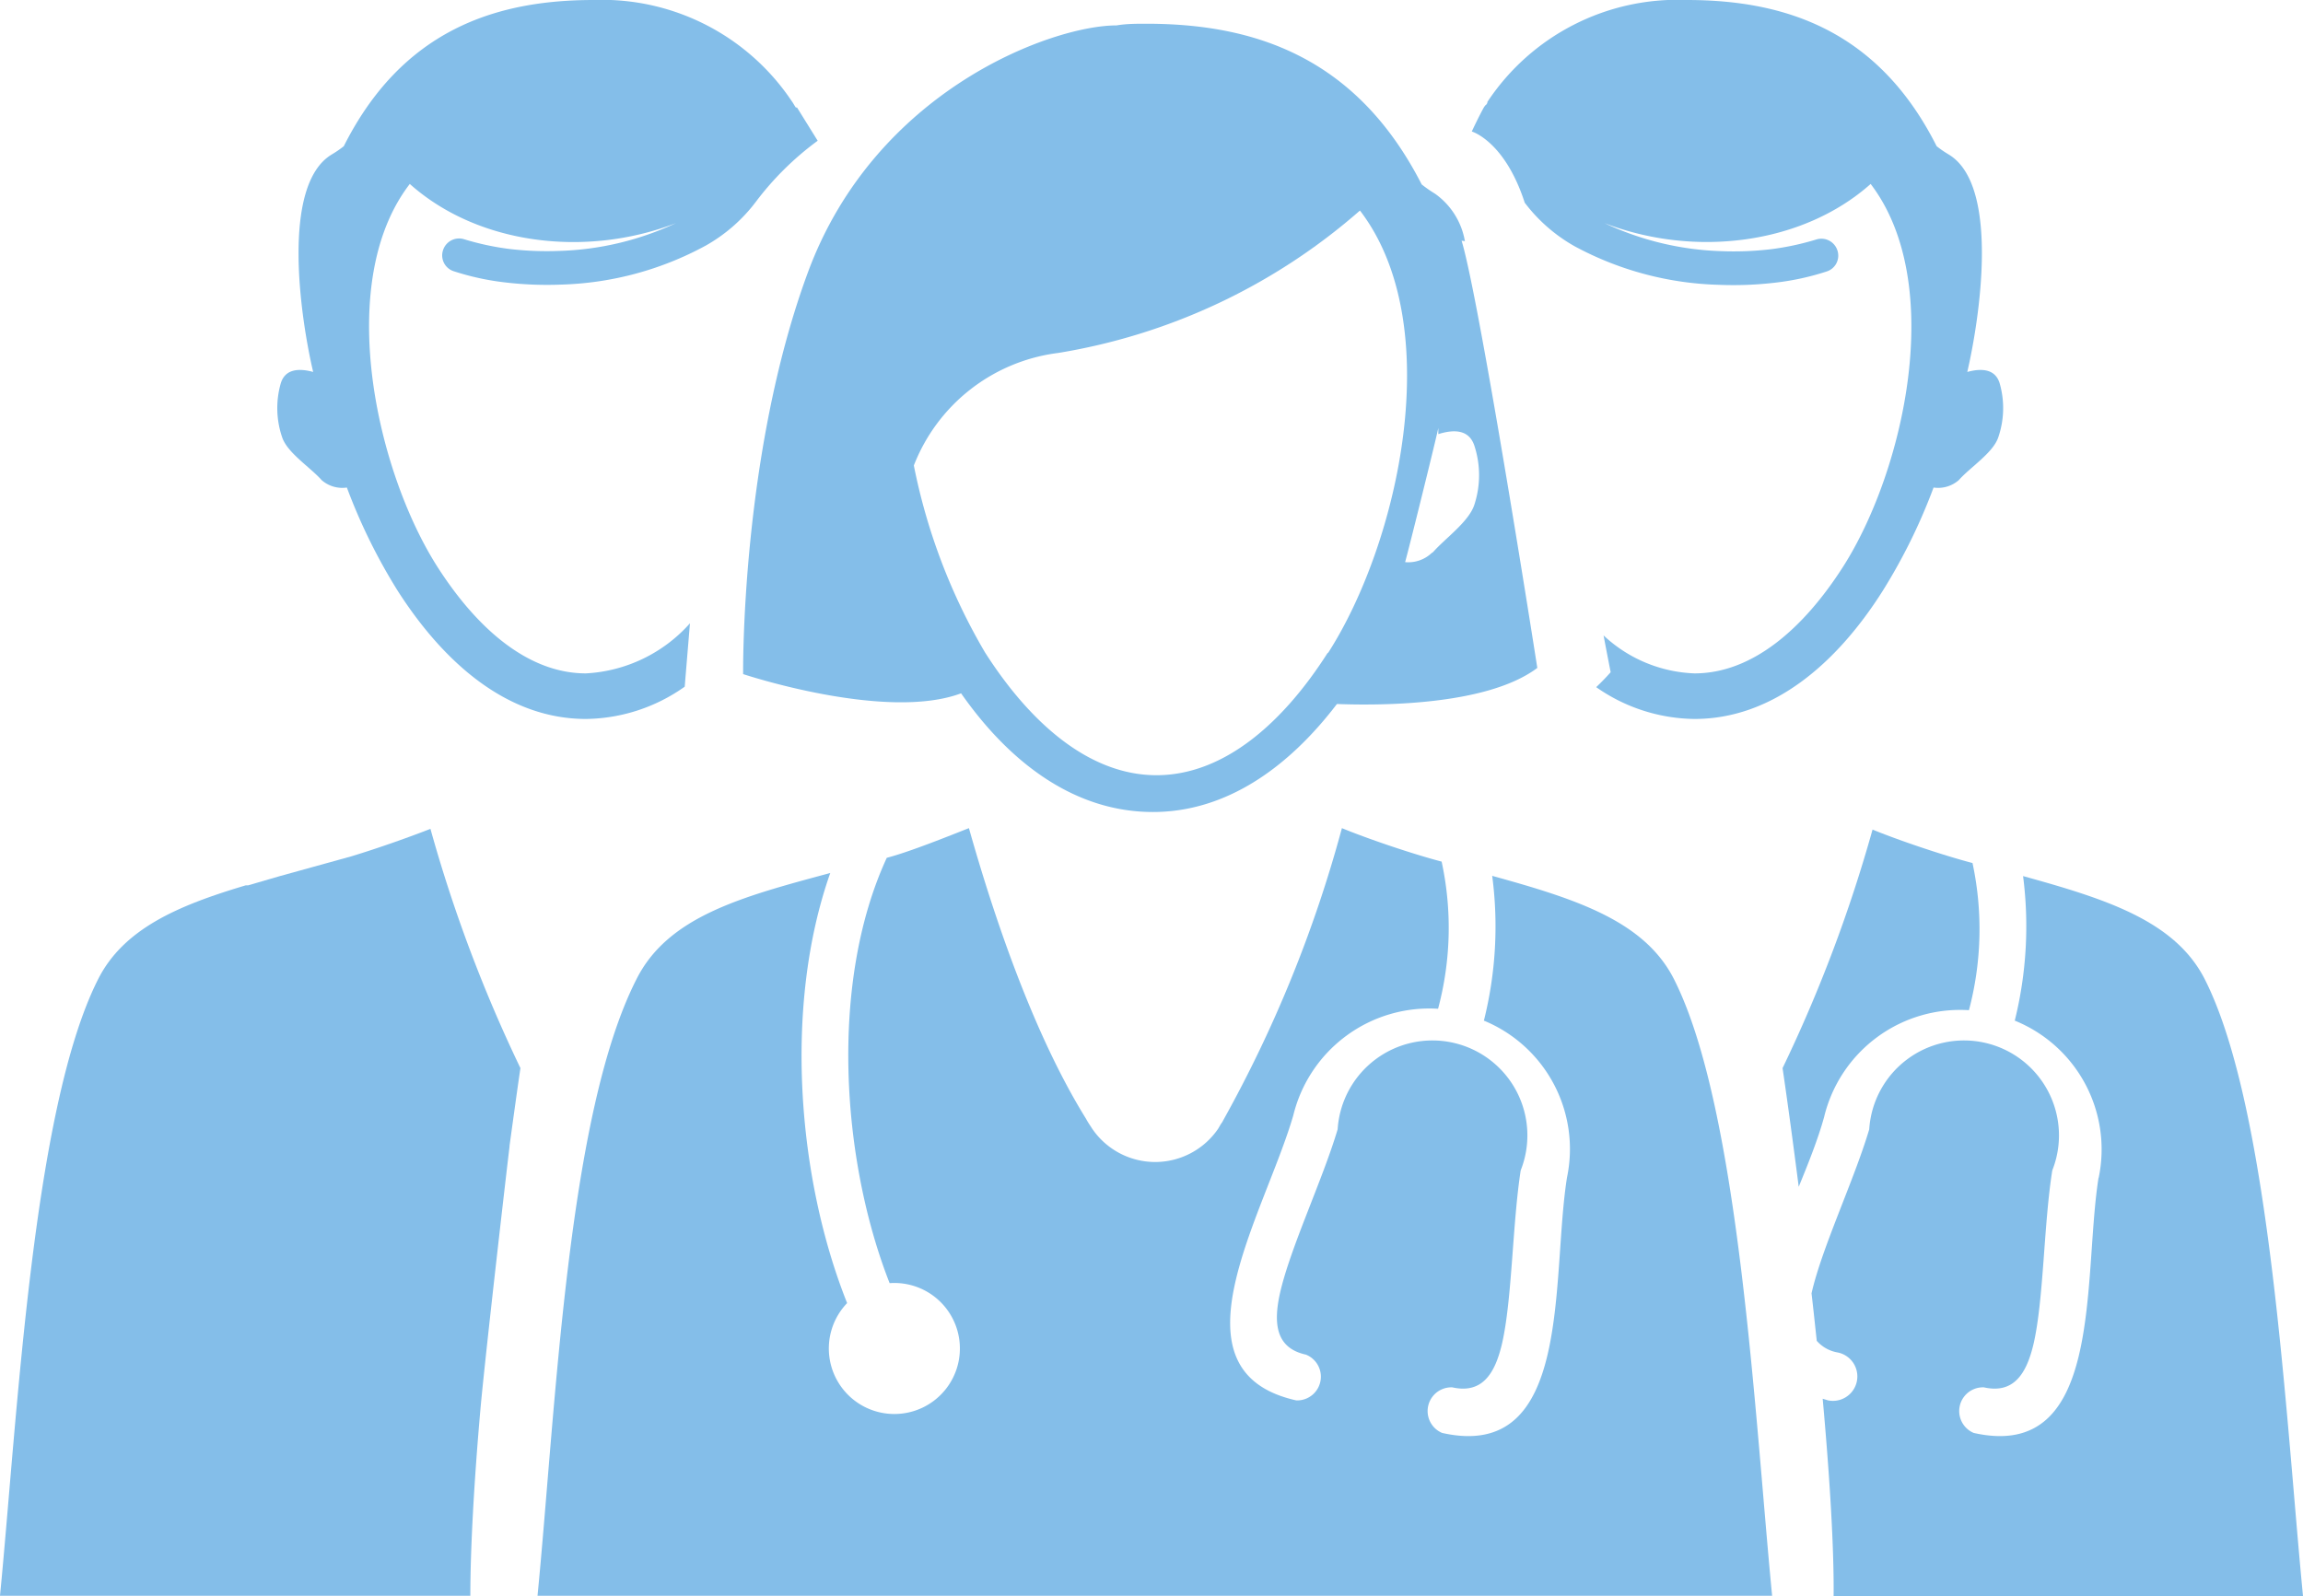
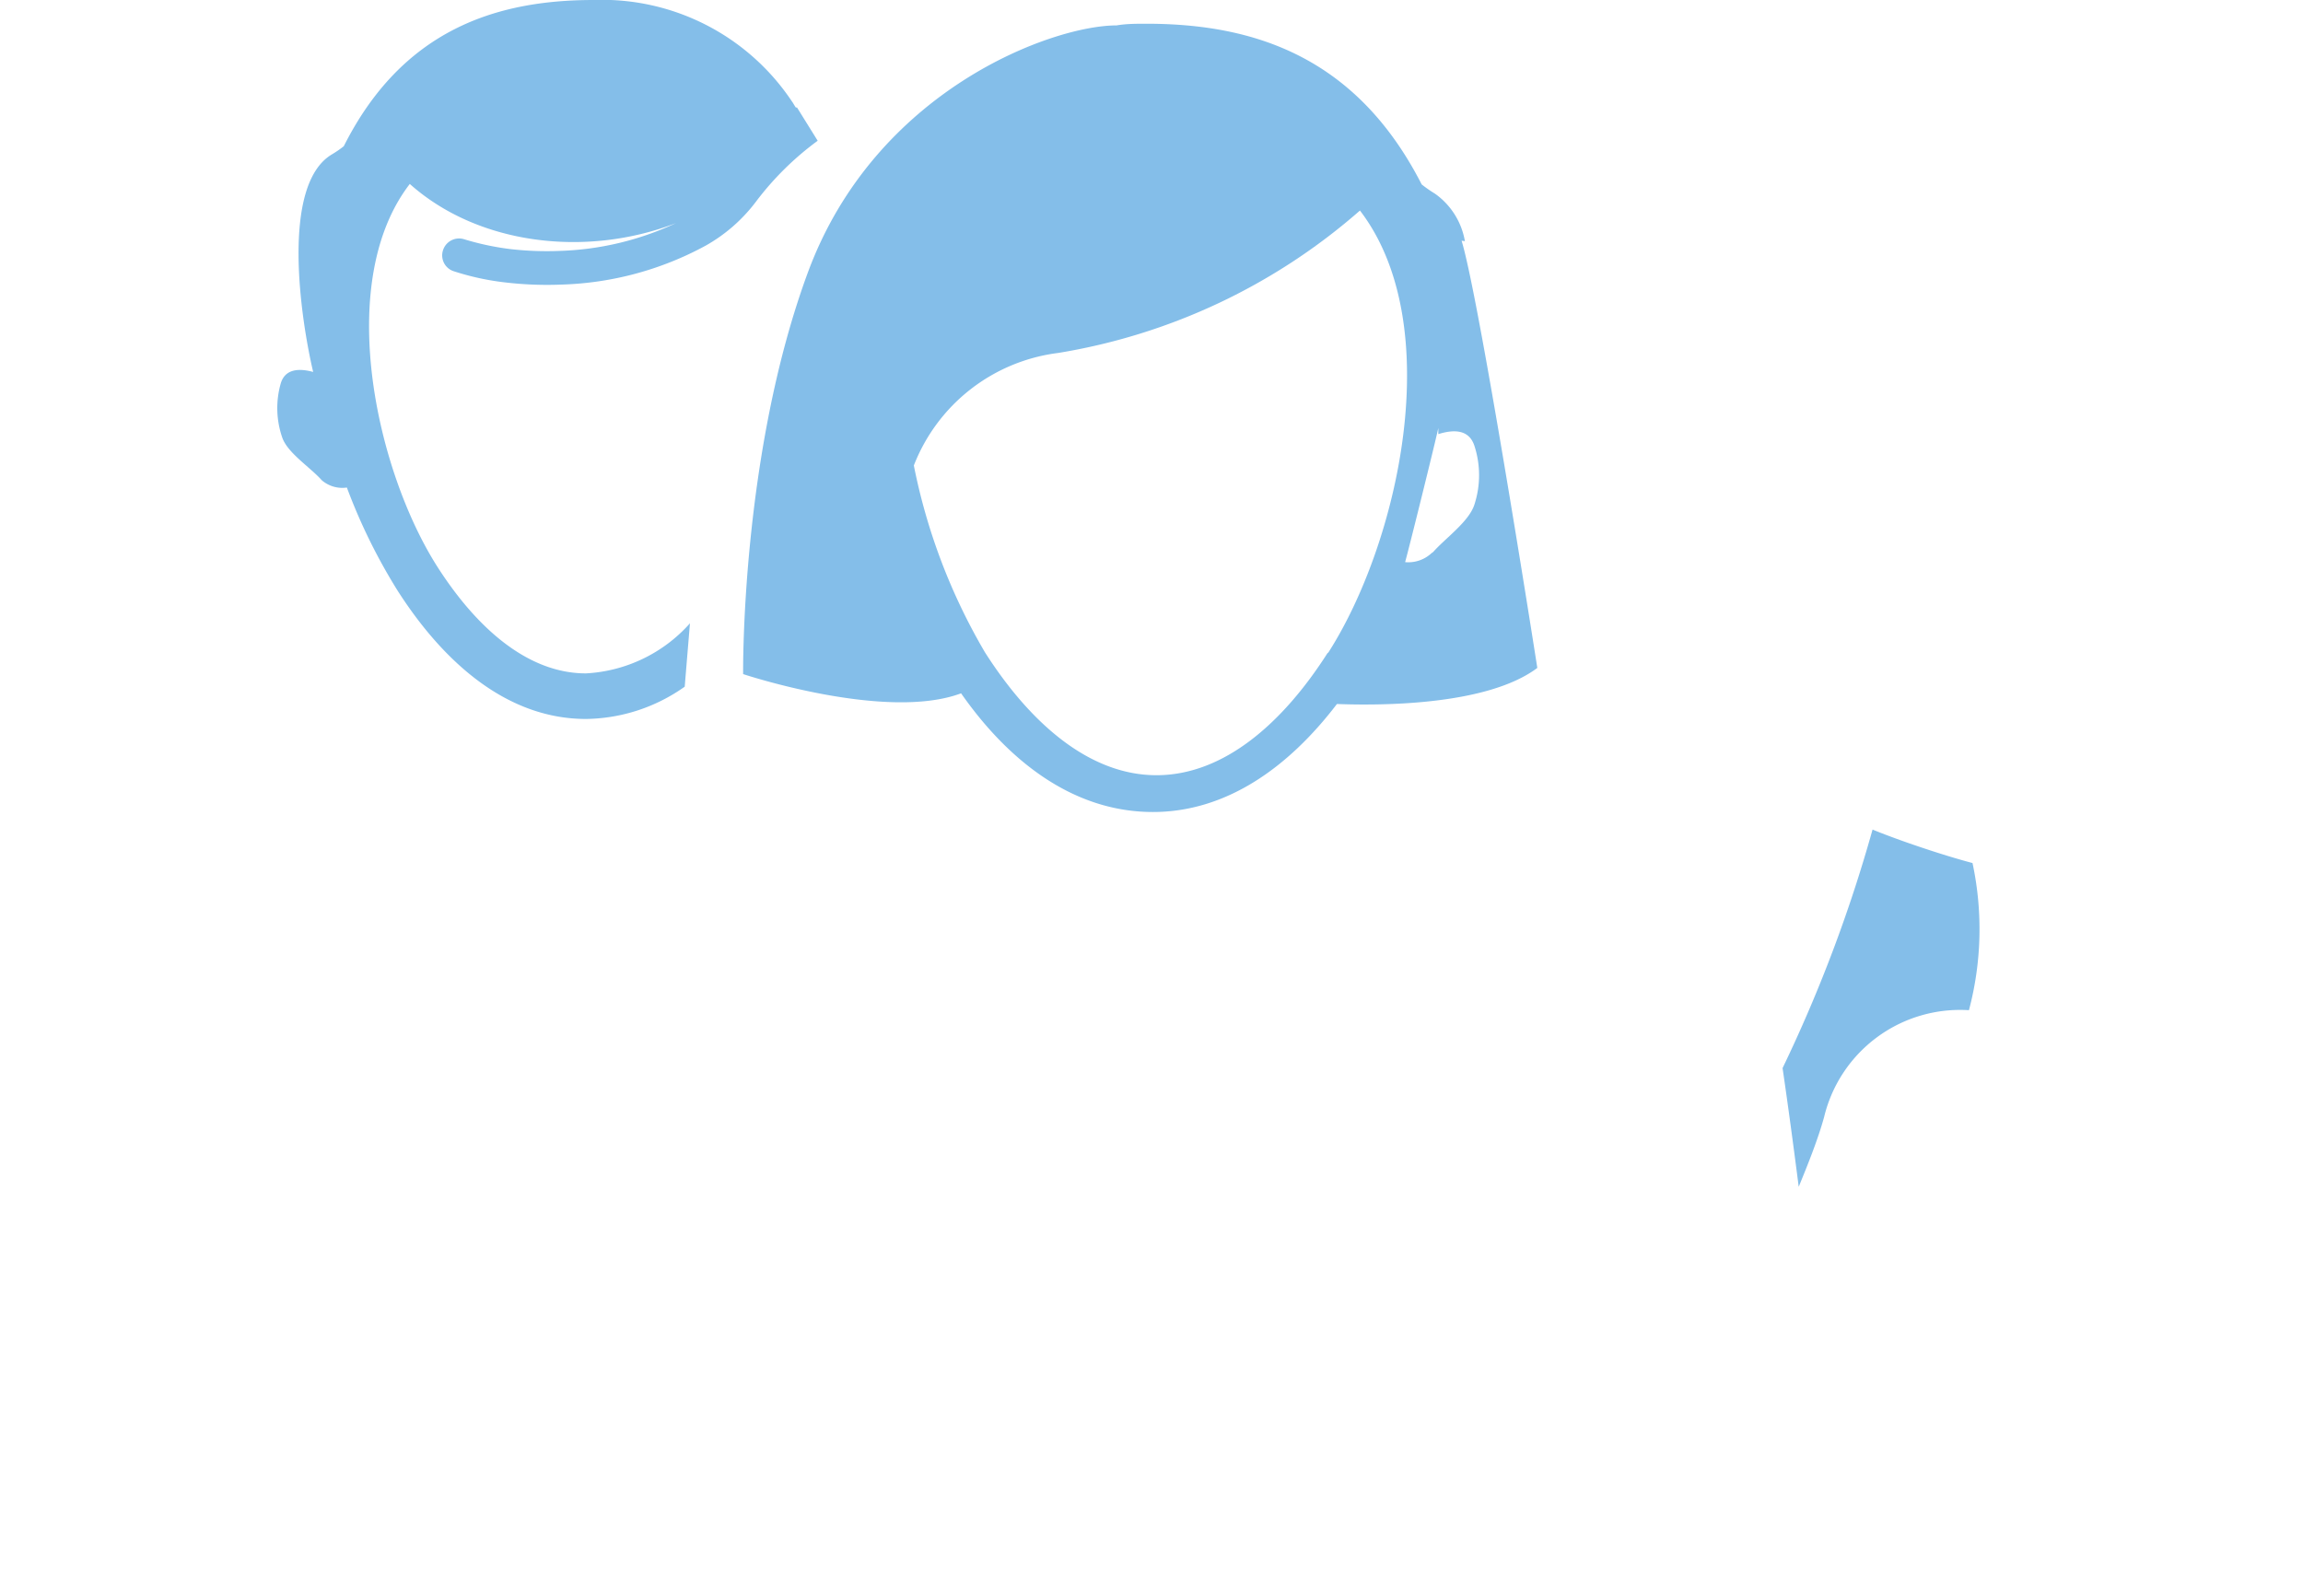
<svg xmlns="http://www.w3.org/2000/svg" width="97" height="67.23" viewBox="0 0 97 67.23">
  <title>WH_ICON_INTERDISZIPLINAER_B100</title>
  <g id="Ebene_2" data-name="Ebene 2">
    <g id="Ebene_1-2" data-name="Ebene 1">
-       <path d="M70.53,41.3c-1.24-2.51-4.18-3.43-7.68-4.4A16.33,16.33,0,0,1,62.5,43,5.85,5.85,0,0,1,66,49.61c-.68,4.28.26,12-5.26,10.76a1,1,0,0,1,.43-1.92c1.25.28,1.8-.56,2.1-1.87.42-1.86.43-5,.78-7.27a4,4,0,1,0-7.71-1.73c-.64,2.15-2,5-2.43,6.91-.29,1.31-.15,2.31,1.09,2.58A1,1,0,0,1,54.6,59c-5.51-1.23-1.36-7.78-.13-12a5.9,5.9,0,0,1,6.1-4.5,13.19,13.19,0,0,0,.15-6.2c-1.33-.35-3.21-1-4.2-1.41a54.35,54.35,0,0,1-5,12.31.86.86,0,0,1-.1.16l-.11.19v0a3.21,3.21,0,0,1-5.31,0v0l-.07-.11a3.21,3.21,0,0,1-.19-.31c-2.44-3.93-4.13-9.41-4.93-12.24-.74.29-2.49,1-3.46,1.25-2.43,5.27-1.91,12.75.12,17.92a2.76,2.76,0,1,1-1.79.84c-2.1-5.27-2.68-12.53-.71-18.12-3.71,1-6.84,1.82-8.17,4.49C23.89,47,23.41,59.36,22.64,67.23h52c-.73-7.48-1.37-20.45-4.11-25.93" style="fill:#84bee9" />
-       <path d="M88.39,49.61c-.68,4.28.25,12-5.26,10.76a1,1,0,0,1,.43-1.92c1.25.28,1.8-.56,2.1-1.87.42-1.86.42-5,.78-7.27a4,4,0,1,0-7.71-1.73c-.64,2.15-2,5-2.43,6.91a.09.09,0,0,1,0,0c.08.68.15,1.36.22,2a1.51,1.51,0,0,0,.88.49A1,1,0,0,1,77,59l-.23-.07c.3,3.32.48,6.32.46,8.31H97c-.73-7.48-1.37-20.45-4.11-25.93-1.24-2.51-4.18-3.43-7.68-4.4A16.55,16.55,0,0,1,84.86,43a5.85,5.85,0,0,1,3.53,6.64" style="fill:#84bee9" />
      <path d="M75.76,50c.41-1,.81-2,1.07-2.94a5.89,5.89,0,0,1,6.1-4.5,13.32,13.32,0,0,0,.15-6.2c-1.33-.35-3.22-1-4.21-1.41A61,61,0,0,1,75.08,45c.22,1.5.45,3.2.68,5" style="fill:#84bee9" />
-       <path d="M84.23,16.17c-.18-.64-.78-.66-1.37-.5.51-2.19,1.39-7.85-.78-9.16a4.59,4.59,0,0,1-.51-.35h0C79.11,1.27,75.18,0,71.05,0a9.6,9.6,0,0,0-8.4,4.29h0s0,.09-.08.14a.76.76,0,0,0-.08.11v0c-.24.44-.5,1-.5,1s1.39.4,2.23,3a6.85,6.85,0,0,0,2.11,1.84A13.53,13.53,0,0,0,72.41,12a15,15,0,0,0,2.35-.09,11,11,0,0,0,2.17-.47.7.7,0,0,0,.46-.89.71.71,0,0,0-.89-.46,11.46,11.46,0,0,1-1.91.41,13.47,13.47,0,0,1-2.13.08A12.43,12.43,0,0,1,67.58,9.4c3.78,1.46,8.33.91,11.21-1.65,3.19,4.18,1.42,12.09-1.17,16.14-1.66,2.59-3.81,4.48-6.25,4.48a5.91,5.91,0,0,1-3.83-1.6c.18.95.3,1.55.3,1.55s-.25.29-.61.63a7.34,7.34,0,0,0,4.14,1.34c3.25,0,5.95-2.27,7.93-5.4a24.06,24.06,0,0,0,2.14-4.35,1.32,1.32,0,0,0,1.06-.31c.49-.55,1.43-1.14,1.66-1.79a3.79,3.79,0,0,0,.07-2.27" style="fill:#84bee9" />
      <path d="M33.52,4.53h0l0,0c-.07-.1-.12-.2-.16-.25v0A9.61,9.61,0,0,0,25,0c-4.13,0-8.06,1.27-10.52,6.16h0a4.59,4.59,0,0,1-.51.35c-2.17,1.31-1.29,7-.78,9.16-.59-.16-1.19-.14-1.37.5a3.79,3.79,0,0,0,.07,2.27c.23.65,1.17,1.24,1.66,1.79a1.32,1.32,0,0,0,1.06.31,24.06,24.06,0,0,0,2.14,4.35c2,3.12,4.68,5.4,7.93,5.4a7.33,7.33,0,0,0,4.16-1.36c.05-.63.13-1.57.22-2.67a6.31,6.31,0,0,1-4.38,2.11c-2.44,0-4.59-1.89-6.25-4.48-2.59-4.05-4.36-12-1.17-16.14,2.88,2.57,7.43,3.11,11.21,1.65a12.43,12.43,0,0,1-4.88,1.17,13.47,13.47,0,0,1-2.13-.08,11.46,11.46,0,0,1-1.91-.41.71.71,0,0,0-.89.46.7.7,0,0,0,.46.89,11,11,0,0,0,2.17.47,15,15,0,0,0,2.35.09,13.53,13.53,0,0,0,6.08-1.64,6.85,6.85,0,0,0,2.11-1.84,12.53,12.53,0,0,1,2.61-2.58l-.87-1.4" style="fill:#84bee9" />
-       <path d="M21.46,48.28c.16-1.16.31-2.26.46-3.28a61,61,0,0,1-3.79-10.08c-.79.31-2.15.8-3.34,1.16l-3,.83h0l-1.34.39-.1,0h0c-2.85.85-5.17,1.83-6.24,4C1.37,46.78.73,59.75,0,67.23H19.81c0-1.91.15-4.75.43-7.91.23-2.51,1.17-10.62,1.22-11" style="fill:#84bee9" />
      <path d="M60.3,23.3a1.44,1.44,0,0,1-1.15.38s0,.08,0,.12c.17-.58,1.35-5.36,1.43-5.77,0,.09,0,.18,0,.26.64-.2,1.29-.21,1.52.49a4,4,0,0,1,0,2.48c-.23.72-1.22,1.41-1.74,2m-4.43,4.23c-1.91,3-4.4,5.17-7.22,5.17s-5.31-2.18-7.22-5.17a25.18,25.18,0,0,1-3-7.88,7.53,7.53,0,0,1,6.08-4.74,25.52,25.52,0,0,0,12.71-6c3.69,4.82,1.64,14-1.35,18.65m5.77-17.36h0a3.09,3.09,0,0,0-1.26-2,5.58,5.58,0,0,1-.56-.39h0C57.13,2.39,52.82,1,48.29,1c-.43,0-.85,0-1.26.07l0,0c-2.72,0-10.16,2.72-13,10.4s-2.73,16.93-2.73,16.93,6,2,9.18.81c2.1,3,4.84,5,8.08,5,3.07,0,5.69-1.85,7.75-4.55,1.61.06,6.27.11,8.44-1.52-.75-4.79-2.57-16-3.19-18" style="fill:#84bee9" />
    </g>
  </g>
</svg>